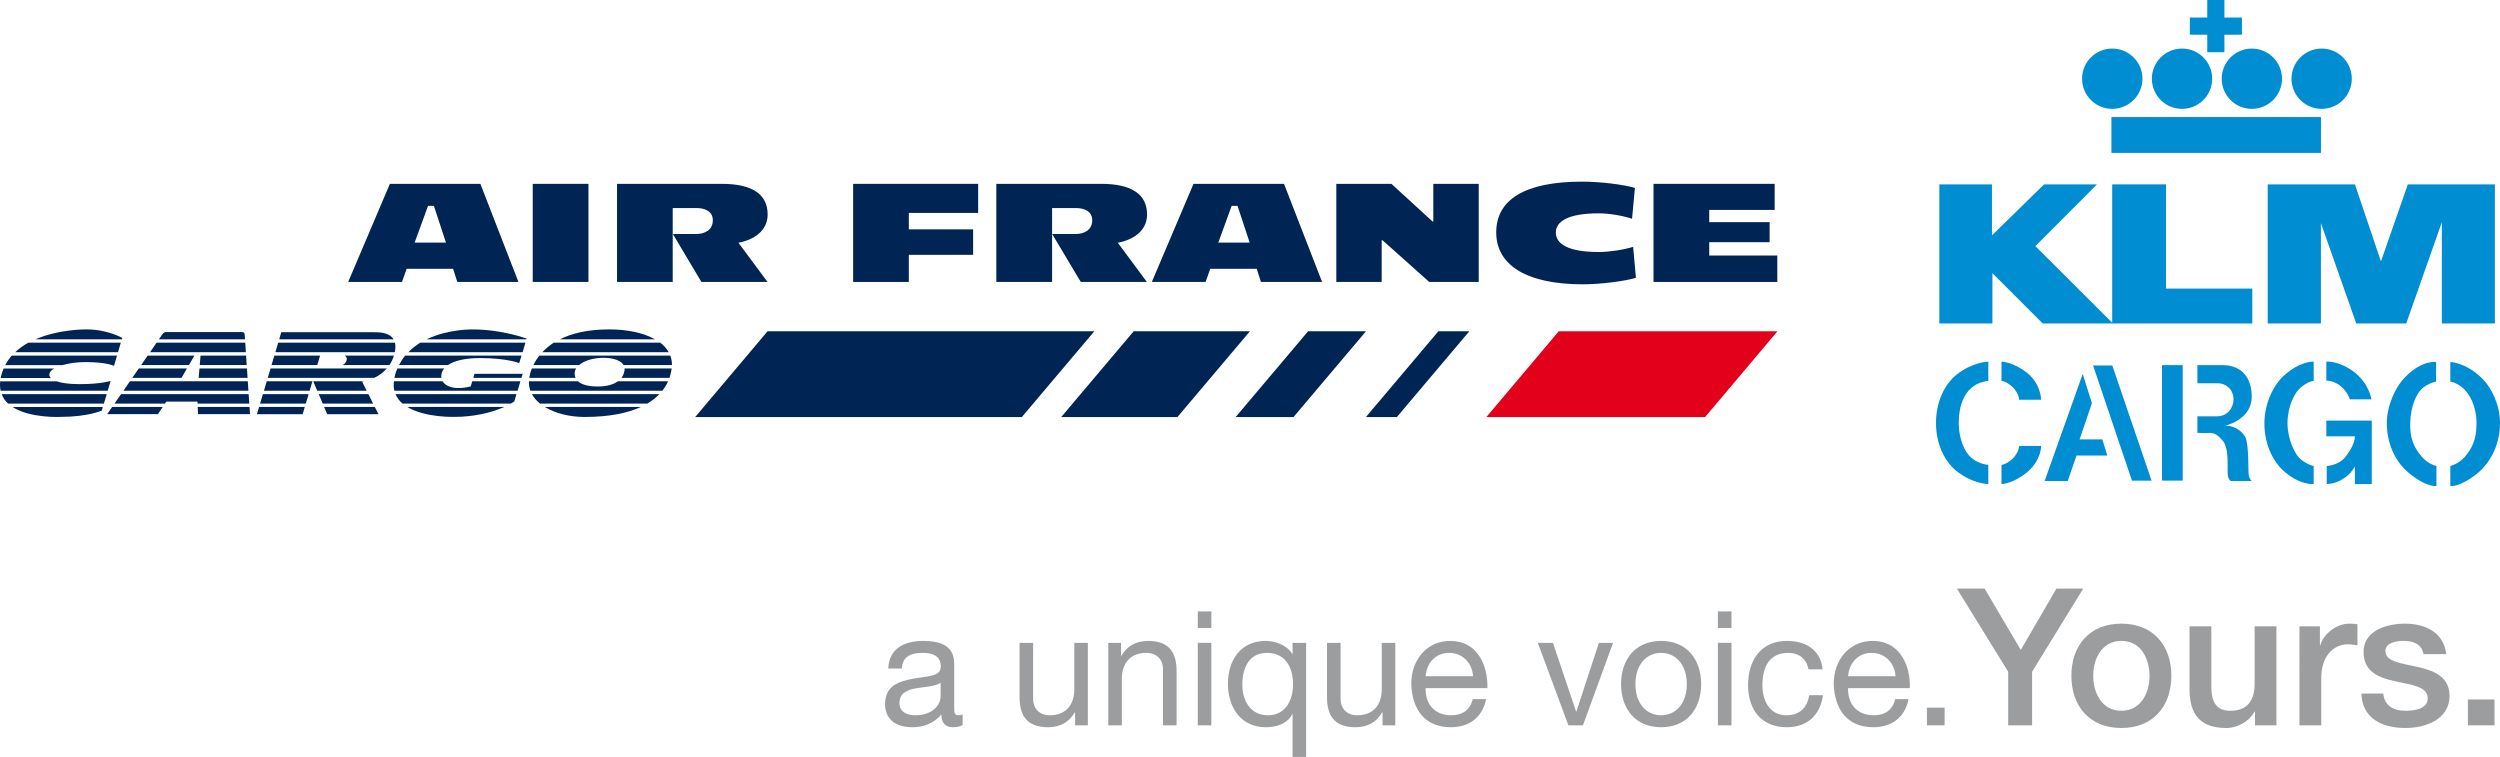
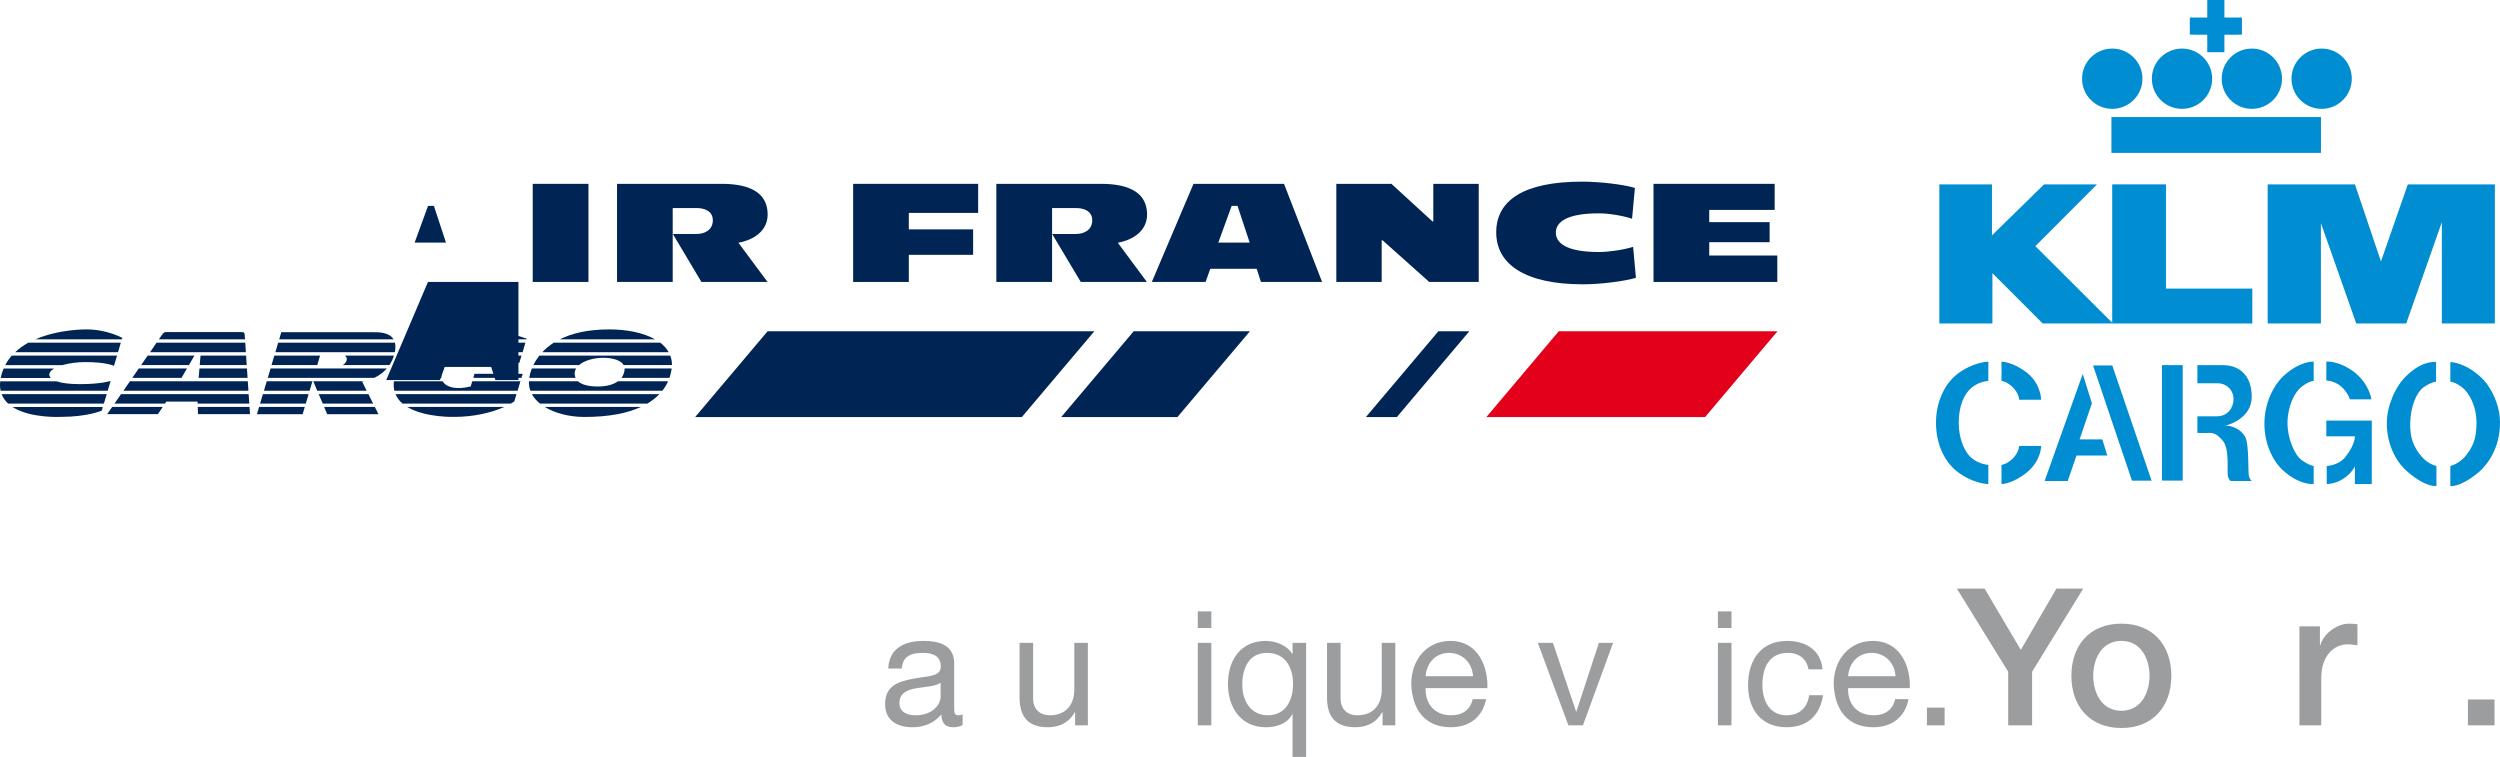
<svg xmlns="http://www.w3.org/2000/svg" version="1.1" id="Calque_1" width="656.466" height="198.753" viewBox="0 0 656.466 198.753" style="overflow:visible;enable-background:new 0 0 656.466 198.753;" xml:space="preserve">
  <g>
    <g>
      <g>
        <g>
          <polyline style="fill:#008DD1;" points="509.244,48.413 509.244,84.941 523.182,84.941 523.182,71.729 536.384,84.941       554.837,84.941 534.461,64.637 550.646,48.413 536.749,48.413 523.062,61.807 523.062,48.413 509.244,48.413     " />
          <polyline style="fill:#008DD1;" points="554.637,48.413 554.637,84.941 591.428,84.941 591.428,75.779 568.757,75.779       568.757,48.413 554.637,48.413     " />
          <polyline style="fill:#008DD1;" points="595.462,48.413 595.462,84.941 609.437,84.941 609.437,58.579 618.719,84.941       631.84,84.941 641.194,58.344 641.194,84.941 655.116,84.941 655.116,48.413 632.263,48.413 625.208,68.639 618.37,48.413       595.462,48.413     " />
          <rect x="554.432" y="30.738" style="fill:#008DD1;" width="55.022" height="9.407" />
          <polyline style="fill:#008DD1;" points="579.595,9.127 575.017,9.106 575.017,4.602 579.595,4.602 579.599,0 584.101,0       584.101,4.602 588.7,4.602 588.7,9.106 584.101,9.127 584.101,13.708 579.599,13.708 579.595,9.127     " />
          <path style="fill:#008DD1;" d="M554.637,28.583c4.38,0,7.945-3.539,7.945-7.924c0-4.357-3.565-7.906-7.945-7.906      c-4.374,0-7.913,3.548-7.913,7.906C546.724,25.043,550.263,28.583,554.637,28.583" />
          <path style="fill:#008DD1;" d="M572.974,28.583c4.355,0,7.913-3.539,7.913-7.924c0-4.357-3.558-7.906-7.913-7.906      c-4.376,0-7.924,3.548-7.924,7.906C565.05,25.043,568.598,28.583,572.974,28.583" />
          <path style="fill:#008DD1;" d="M591.296,28.583c4.378,0,7.928-3.539,7.928-7.924c0-4.357-3.55-7.906-7.928-7.906      c-4.368,0-7.908,3.548-7.908,7.906C583.388,25.043,586.928,28.583,591.296,28.583" />
          <path style="fill:#008DD1;" d="M609.63,28.583c4.382,0,7.92-3.539,7.92-7.924c0-4.357-3.538-7.906-7.92-7.906      c-4.352,0-7.915,3.548-7.915,7.906C601.715,25.043,605.278,28.583,609.63,28.583" />
          <path style="fill:#008DD1;" d="M532.528,98.1c3.441,2.925,3.441,6.862,3.441,6.862h-5.775c0,0,0-1.618-1.71-3.321      c-1.728-1.612-2.92-1.612-2.92-1.612v-5.062C525.564,94.967,528.686,94.967,532.528,98.1 M618.165,97.682      c4.024,3.144,4.546,7.184,4.546,7.184h-5.675c0,0-0.413-1.724-2.332-3.43c-1.83-1.511-3.839-1.511-3.839-1.511v-4.958      C610.865,94.967,613.986,94.573,618.165,97.682z M567.708,126.208V95.881h5.441v30.327H567.708z M567.708,95.881       M577.002,113.665v-4.349c0,0,2.026,0,5.163,0c2.83,0,4.325-2.325,4.325-4.45c0-2.613-2.011-4.232-4.131-4.232      c-2.019,0-5.357,0-5.357,0v-4.752c0,0,1.919,0,6.658,0c5.067,0,7.614,3.434,7.614,8.279c0,6.07-6.909,7.604-6.909,7.604      s3.346-0.127,5.163,2.903c1.12,1.933,0.717,9.512,1.021,10.419c0.303,0.909,0.725,1.222,0.725,1.222h-5.459      c0,0-0.324,0-0.725-1.009c-0.509-1.418,0.624-7.51-1.617-9.815c-0.917-0.909-1.629-1.819-3.321-1.819      C578.832,113.77,577.002,113.665,577.002,113.665z M536.888,126.308l10.008-28.11l2.412,7.677l-3.236,9.503h5.978l1.296,4.246      h-8.086l-2.305,6.685H536.888z M549.612,95.967h5.045l10.318,30.242h-5.15L549.612,95.967z M610.865,110.436h11.931v16.672      h-4.437v-4.643c0,0-0.906,1.931-3.04,3.232c-2.034,1.41-4.347,1.41-4.347,1.41v-4.749c0,0,3.014-0.096,4.855-2.306      c2.726-3.453,2.531-5.479,2.531-5.479h-7.494V110.436z M631.898,98.691c4.334-4.238,7.784-3.625,7.784-3.625v5.154      c0,0-1.33,0.101-3.351,1.517c-1.801,1.405-3.323,4.847-3.438,9.296c-0.099,3.841,0.809,6.358,3.138,9.021      c1.734,1.908,3.745,2.306,3.745,2.306v5.254c0,0-2.633,0.508-7.478-3.634c-2.434-2.018-5.551-6.362-5.551-12.946      C626.749,106.583,629.05,101.337,631.898,98.691z M656.466,111.033c0,6.584-3.236,10.929-5.57,12.946      c-4.946,4.142-7.472,3.634-7.472,3.634v-5.254c0,0,1.923-0.397,3.739-2.306c2.231-2.662,3.133-4.871,3.133-9.021      c0-4.449-1.923-7.891-3.846-9.392c-1.923-1.421-3.026-1.421-3.026-1.421v-5.154c0,0,3.829,0,8.186,4.137      C654.436,101.928,656.466,106.583,656.466,111.033z M599.536,98.799c4.454-4.131,8.006-3.833,8.006-3.833v5.062      c0,0-1.242,0-3.129,1.507c-1.931,1.41-3.746,5.242-3.746,9.609c0,3.941,1.815,8.284,3.746,9.691      c2,1.427,3.129,1.522,3.129,1.522v4.749c0,0-3.761,0.402-8.198-3.729c-2.839-2.741-4.743-7.196-4.743-12.13      C594.601,106.186,596.719,101.536,599.536,98.799z M513.715,98.413c4.372-3.446,8.393-3.446,8.393-3.446v5.062      c0,0-2.421,0.087-4.422,1.801c-1.94,1.621-3.353,4.754-3.353,9.203c0,3.947,1.412,7.595,3.353,9.201      c2.001,1.728,4.422,1.824,4.422,1.824v5.05c0,0-4.021,0-8.393-3.441c-2.298-1.812-5.349-6.05-5.349-12.634      C508.366,104.558,511.417,100.22,513.715,98.413z M525.564,127.108v-5.05c0,0,1.192,0,2.92-1.607      c1.71-1.726,1.71-3.347,1.71-3.347h5.775c0,0,0.091,3.732-3.65,6.875C528.484,127.108,525.564,127.108,525.564,127.108z" />
        </g>
        <g>
          <path style="fill:#002454;" d="M13.344,99.26c-0.252-0.281-0.389-0.581-0.389-0.869c0-0.612,0.459-1.156,1.252-1.613H0.955      C0.77,97.2,0.611,97.639,0.469,98.1c-0.125,0.398-0.221,0.785-0.278,1.16H13.344" />
          <path style="fill:#002454;" d="M16.396,95.87c1.731-0.495,3.861-0.793,6.004-0.793c5.631,0,7.529,0.997,7.529,0.997l0.805-2.702      H3.091c-0.656,0.762-1.244,1.588-1.709,2.499H16.396" />
          <path style="fill:#002454;" d="M29.05,100.029c0,0-2.457,0.838-8.125,0.838c-2.721,0-4.722-0.279-6.019-0.729H0.05      c-0.097,0.902-0.048,1.719,0.114,2.469h28.123L29.05,100.029" />
          <path style="fill:#002454;" d="M28.031,103.496H0.437c0.356,0.963,0.945,1.792,1.69,2.478h25.154L28.031,103.496" />
          <path style="fill:#002454;" d="M3.99,92.483h27.005l0.731-2.502H7.433C6.186,90.678,5.01,91.506,3.99,92.483" />
          <path style="fill:#002454;" d="M3.273,106.863c4.674,3.036,12.691,2.604,12.691,2.604c7.052,0,10.769-1.647,10.769-1.647      l0.262-0.956H3.273" />
          <path style="fill:#002454;" d="M32.002,89.102l0.123-0.365c0,0-3.957-2.241-9.375-2.241c0,0-7.154-0.126-13.453,2.606H32.002" />
          <polyline style="fill:#002454;" points="36.443,96.749 34.724,99.229 47.656,99.229 49.098,96.749 36.443,96.749     " />
          <polyline style="fill:#002454;" points="37.066,95.858 49.617,95.858 51.053,93.371 38.775,93.371 37.066,95.858     " />
          <polyline style="fill:#002454;" points="65.068,100.116 34.115,100.116 32.406,102.606 65.23,102.606 65.068,100.116     " />
          <polyline style="fill:#002454;" points="64.779,95.858 64.621,93.371 52.656,93.371 52.451,95.858 64.779,95.858     " />
          <polyline style="fill:#002454;" points="65.289,103.496 31.783,103.496 30.064,105.973 43.324,105.973 43.671,105.448       51.861,105.448 51.878,105.973 65.461,105.973 65.289,103.496     " />
          <polyline style="fill:#002454;" points="51.921,106.863 51.998,108.75 65.648,108.75 65.52,106.863 51.921,106.863     " />
          <polyline style="fill:#002454;" points="29.447,106.863 28.142,108.75 41.458,108.75 42.73,106.863 29.447,106.863     " />
          <path style="fill:#002454;" d="M64.337,89.102l-0.074-1.07c-0.023-0.744-0.244-0.828-0.889-0.828H43.697      c-0.494,0-0.674,0.033-1.26,0.859l-0.718,1.04H64.337" />
          <polyline style="fill:#002454;" points="52.382,96.749 52.162,99.229 65.01,99.229 64.849,96.749 52.382,96.749     " />
          <polyline style="fill:#002454;" points="39.406,92.483 64.557,92.483 64.41,89.981 41.113,89.981 39.406,92.483     " />
          <path style="fill:#002454;" d="M72.316,92.483h31.352c0.209-1.024,0.205-1.836,0.043-2.502H73.043L72.316,92.483" />
          <path style="fill:#002454;" d="M95.105,100.235c0,0,0.24-0.022,0.602-0.119H82.263l1.03,2.49h12.984L95.105,100.235" />
          <polyline style="fill:#002454;" points="82.041,100.116 70.041,100.116 69.304,102.606 81.304,102.606 82.041,100.116     " />
          <path style="fill:#002454;" d="M90.002,95.858h12.26c0.482-0.719,0.898-1.533,1.186-2.487H90.488      c0.432,0.246,0.711,0.624,0.529,1.266C90.849,95.184,90.488,95.571,90.002,95.858" />
          <polyline style="fill:#002454;" points="71.295,95.858 83.307,95.858 84.046,93.371 72.045,93.371 71.295,95.858     " />
          <path style="fill:#002454;" d="M71.046,96.749l-0.736,2.48H98.26c1.092-0.516,2.297-1.321,3.328-2.48H71.046" />
          <polyline style="fill:#002454;" points="85.109,106.863 85.924,108.762 99.378,108.762 98.424,106.863 85.109,106.863     " />
          <polyline style="fill:#002454;" points="68.027,106.863 67.465,108.762 79.477,108.762 80.029,106.863 68.027,106.863     " />
          <polyline style="fill:#002454;" points="96.742,103.496 83.682,103.496 84.748,105.973 97.973,105.973 96.742,103.496     " />
          <path style="fill:#002454;" d="M103.352,89.102c-1.161-1.916-4.051-1.865-5.266-1.865H73.859l-0.541,1.865H103.352" />
          <polyline style="fill:#002454;" points="81.037,103.496 69.037,103.496 68.287,105.973 80.299,105.973 81.037,103.496     " />
          <polyline style="fill:#002454;" points="124.289,99.229 136.924,99.229 137.253,98.153 124.602,98.153 124.289,99.229     " />
          <path style="fill:#002454;" d="M103.857,103.496c0.402,0.963,1.033,1.792,1.836,2.478h28.455      c0.302-0.194,0.625-0.365,0.904-0.57l0.568-1.907H103.857" />
          <path style="fill:#002454;" d="M136.656,100.116h-12.649l-0.404,1.361c-4.087,0.998-6.513,0.118-7.38-1.361h-12.791      c-0.106,0.909-0.049,1.74,0.125,2.49h32.357L136.656,100.116" />
          <path style="fill:#002454;" d="M106.392,93.371c-0.602,0.741-1.139,1.566-1.617,2.487h12.874      c1.588-1.104,4.318-1.833,8.445-1.833c7.056,0,10.24,1.323,10.24,1.323l0.62-1.977H106.392" />
          <path style="fill:#002454;" d="M138.256,89.102l0.047-0.172c0,0-6.283-2.412-14.18-2.423c0,0-6.366-0.168-12.096,2.596H138.256" />
          <path style="fill:#002454;" d="M104.352,96.749c-0.129,0.301-0.26,0.633-0.389,0.955c-0.172,0.535-0.294,1.039-0.393,1.525      h12.352l-0.06-0.4c0-0.729,0.255-1.438,0.781-2.08H104.352" />
          <path style="fill:#002454;" d="M106.943,106.863c4.738,2.875,12.475,2.604,12.475,2.604c4.705,0,9.49-1.017,12.992-2.604      H106.943" />
          <path style="fill:#002454;" d="M107.22,92.483h30.01l0.744-2.502h-27.613C109.234,90.678,108.175,91.506,107.22,92.483" />
          <path style="fill:#002454;" d="M150.891,98.12c0-0.491,0.142-0.953,0.391-1.371h-11.617c-0.374,0.904-0.573,1.76-0.698,2.48      h12.174C150.99,98.885,150.891,98.528,150.891,98.12" />
          <path style="fill:#002454;" d="M175.429,100.116h-13.18c-1.074,0.797-2.754,1.371-5.285,1.371c-2.461,0-4.221-0.477-5.198-1.371      h-12.882l-0.002,0.279c0,0.771,0.157,1.513,0.393,2.211h34.643C174.58,101.77,175.068,100.924,175.429,100.116" />
          <path style="fill:#002454;" d="M139.675,103.496c0.502,0.911,1.209,1.746,2.114,2.478h28.193      c1.285-0.772,2.33-1.607,3.154-2.478H139.675" />
          <path style="fill:#002454;" d="M140.062,95.858h11.996c1.396-1.221,3.92-1.91,6.467-1.91c1.27,0,4.307,0.271,5.215,1.91h12.703      v-0.16c0-0.836-0.162-1.598-0.445-2.327h-34.375C140.97,94.219,140.453,95.045,140.062,95.858" />
          <path style="fill:#002454;" d="M163.99,96.749l0.027,0.129c0,0.666-0.228,1.535-0.839,2.352H175.8      c0.315-0.958,0.491-1.805,0.577-2.48H163.99" />
          <path style="fill:#002454;" d="M143.061,106.863c2.746,1.694,6.552,2.625,10.457,2.625c6.657,0,11.387-1.069,14.758-2.625      H143.061" />
          <path style="fill:#002454;" d="M171.996,89.102c-3.041-1.727-7.361-2.606-11.99-2.606c-5.702,0-9.92,1.049-12.996,2.606H171.996      " />
          <path style="fill:#002454;" d="M142.408,92.483h33.17c-0.51-0.945-1.266-1.774-2.201-2.502h-27.965      C144.215,90.756,143.216,91.61,142.408,92.483" />
        </g>
        <g>
-           <path style="fill:#002454;" d="M117.102,63.696h-8.221l3.518-9.641h1.533L117.102,63.696 M136.135,74.036l-9.994-25.76h-23.76      l-10.956,25.76h14.12l1.229-3.444h12.205l1.1,3.444H136.135" />
+           <path style="fill:#002454;" d="M117.102,63.696h-8.221l3.518-9.641h1.533L117.102,63.696 M136.135,74.036h-23.76      l-10.956,25.76h14.12l1.229-3.444h12.205l1.1,3.444H136.135" />
          <rect x="139.885" y="48.275" style="fill:#002454;" width="14.636" height="25.76" />
          <path style="fill:#002454;" d="M193.894,63.738l7.648,10.297h-17.361l-7.418-12.453v-0.137h6.051      c2.287,0,4.365-1.067,4.365-3.616c0-2.482-2.33-3.199-4.254-3.199h-6.281v19.404h-14.623v-25.76h27.484      c8.049,0,12.067,2.745,12.067,8.062C201.572,60.584,197.958,63.006,193.894,63.738" />
          <polyline style="fill:#002454;" points="238.645,55.907 238.645,60.229 255.527,60.229 255.527,66.915 238.645,66.915       238.645,74.036 224.023,74.036 224.023,48.275 256.848,48.275 256.848,55.907 238.645,55.907     " />
          <path style="fill:#002454;" d="M293.516,63.738l7.638,10.297h-17.357l-7.434-12.453v-0.137h6.073      c2.289,0,4.371-1.067,4.371-3.616c0-2.482-2.329-3.199-4.264-3.199h-6.279v19.404h-14.639v-25.76h27.499      c8.041,0,12.084,2.745,12.084,8.062C301.207,60.584,297.578,63.006,293.516,63.738" />
          <path style="fill:#002454;" d="M328.148,63.696h-8.237l3.506-9.641h1.54L328.148,63.696 M347.164,74.036l-10-25.76h-23.766      l-10.944,25.76h14.117l1.227-3.444h12.203l1.1,3.444H347.164" />
          <polyline style="fill:#002454;" points="375.29,74.036 363.027,63.084 362.811,63.084 362.811,74.036 350.899,74.036       350.899,48.275 365.365,48.275 376.165,58.161 376.366,58.161 376.366,48.275 388.292,48.275 388.292,74.036 375.29,74.036           " />
          <path style="fill:#002454;" d="M415.642,74.657c-14.981,0-22.755-5.148-22.755-13.631c0-8.494,7.341-13.33,22.55-13.33      c4.639,0,10.816,0.73,13.867,1.65l-0.746,8.096c-2.412-0.802-5.996-1.421-8.755-1.421c-8.386,0-11.265,2.292-11.265,5.056      c0,2.791,2.879,5.096,11.265,5.096c2.759,0,6.574-0.578,9.034-1.36l0.734,8.141C426.52,73.871,420.19,74.657,415.642,74.657" />
          <polyline style="fill:#002454;" points="434.189,74.036 434.189,48.275 466.002,48.275 466.002,55.117 448.824,55.117       448.824,58.333 464.682,58.333 464.682,63.598 448.824,63.598 448.824,67.096 466.694,67.096 466.694,74.036 434.189,74.036           " />
        </g>
        <g>
          <polyline style="fill:#002454;" points="201.564,86.981 182.531,109.521 268.311,109.521 287.365,86.981 201.564,86.981     " />
          <polyline style="fill:#002454;" points="377.699,86.981 358.66,109.521 366.789,109.521 385.832,86.981 377.699,86.981     " />
          <polyline style="fill:#002454;" points="297.695,86.981 278.652,109.521 309.17,109.521 328.219,86.981 297.695,86.981     " />
-           <polyline style="fill:#002454;" points="343.495,86.981 324.458,109.521 339.648,109.521 358.696,86.981 343.495,86.981     " />
          <polyline style="fill:#E2001A;" points="447.729,109.521 466.748,86.981 409.314,86.981 390.295,109.521 447.729,109.521           " />
        </g>
      </g>
    </g>
    <g>
      <path style="fill:#9C9D9F;" d="M252.771,190.375c-0.63,0.378-1.426,0.587-2.555,0.587c-1.843,0-3.017-1.004-3.017-3.353    c-1.969,2.308-4.608,3.353-7.625,3.353c-3.938,0-7.164-1.761-7.164-6.074c0-4.9,3.644-5.947,7.332-6.661    c3.938-0.756,7.29-0.501,7.29-3.187c0-3.099-2.555-3.603-4.819-3.603c-3.015,0-5.236,0.925-5.402,4.105h-3.562    c0.21-5.359,4.355-7.246,9.176-7.246c3.896,0,8.129,0.882,8.129,5.952v11.143c0,1.674,0,2.43,1.126,2.43    c0.295,0,0.631-0.042,1.092-0.212V190.375z M246.99,179.275c-1.383,1.003-4.065,1.047-6.451,1.466    c-2.348,0.417-4.357,1.255-4.357,3.896c0,2.346,2.009,3.184,4.188,3.184c4.693,0,6.621-2.934,6.621-4.903V179.275z" />
      <path style="fill:#9C9D9F;" d="M285.658,190.461h-3.351v-3.438h-0.083c-1.512,2.684-3.939,3.938-7.041,3.938    c-5.697,0-7.459-3.265-7.459-7.916V168.8h3.562v14.662c0,2.643,1.676,4.358,4.4,4.358c4.315,0,6.411-2.893,6.411-6.785V168.8h3.56    V190.461z" />
-       <path style="fill:#9C9D9F;" d="M291.02,168.8h3.354v3.434h0.082c1.51-2.684,3.938-3.938,7.04-3.938c5.697,0,7.46,3.269,7.46,7.92    v14.245h-3.564v-14.665c0-2.64-1.674-4.359-4.4-4.359c-4.315,0-6.411,2.893-6.411,6.789v12.235h-3.56V168.8z" />
      <path style="fill:#9C9D9F;" d="M318.083,164.9h-3.56v-4.354h3.56V164.9z M314.523,168.8h3.56v21.661h-3.56V168.8z" />
      <path style="fill:#9C9D9F;" d="M342.97,198.753h-3.559v-11.226h-0.086c-1.173,2.389-3.943,3.434-6.915,3.434    c-6.661,0-9.969-5.279-9.969-11.396c0-6.115,3.268-11.27,9.887-11.27c2.218,0,5.405,0.841,6.997,3.395h0.086V168.8h3.559V198.753z     M332.914,187.821c4.775,0,6.621-4.108,6.621-8.172c0-4.274-1.928-8.212-6.835-8.212c-4.855,0-6.489,4.146-6.489,8.385    C326.211,183.877,328.304,187.821,332.914,187.821z" />
      <path style="fill:#9C9D9F;" d="M366.387,190.461h-3.347v-3.438h-0.086c-1.514,2.684-3.941,3.938-7.043,3.938    c-5.696,0-7.457-3.265-7.457-7.916V168.8h3.565v14.662c0,2.643,1.674,4.358,4.396,4.358c4.314,0,6.413-2.893,6.413-6.785V168.8    h3.559V190.461z" />
      <path style="fill:#9C9D9F;" d="M390.229,183.59c-0.968,4.775-4.401,7.371-9.265,7.371c-6.908,0-10.18-4.778-10.386-11.396    c0-6.491,4.27-11.27,10.18-11.27c7.666,0,10.012,7.165,9.803,12.403h-16.214c-0.124,3.77,2.01,7.121,6.743,7.121    c2.937,0,4.983-1.425,5.616-4.23H390.229z M386.792,177.553c-0.172-3.387-2.728-6.116-6.246-6.116    c-3.725,0-5.947,2.812-6.198,6.116H386.792z" />
      <path style="fill:#9C9D9F;" d="M415.66,190.461h-3.819l-8.038-21.661h3.979l6.078,18.055h0.077l5.911-18.055h3.724L415.66,190.461    z" />
-       <path style="fill:#9C9D9F;" d="M436.187,168.296c6.871,0,10.513,4.986,10.513,11.353c0,6.326-3.642,11.312-10.513,11.312    c-6.872,0-10.52-4.986-10.52-11.312C425.667,173.283,429.314,168.296,436.187,168.296z M436.187,187.821    c3.729,0,6.745-2.934,6.745-8.172c0-5.274-3.017-8.212-6.745-8.212c-3.732,0-6.746,2.938-6.746,8.212    C429.44,184.887,432.454,187.821,436.187,187.821z" />
      <path style="fill:#9C9D9F;" d="M454.661,164.9h-3.561v-4.354h3.561V164.9z M451.101,168.8h3.561v21.661h-3.561V168.8z" />
      <path style="fill:#9C9D9F;" d="M474.898,175.752c-0.546-2.724-2.433-4.315-5.366-4.315c-5.155,0-6.746,4.065-6.746,8.462    c0,3.979,1.805,7.922,6.329,7.922c3.434,0,5.487-2.01,5.946-5.279h3.646c-0.797,5.279-4.105,8.42-9.552,8.42    c-6.625,0-10.14-4.606-10.14-11.062c0-6.492,3.35-11.603,10.225-11.603c4.896,0,8.834,2.306,9.341,7.456H474.898z" />
      <path style="fill:#9C9D9F;" d="M501.16,183.59c-0.964,4.775-4.397,7.371-9.257,7.371c-6.912,0-10.181-4.778-10.395-11.396    c0-6.491,4.273-11.27,10.185-11.27c7.666,0,10.014,7.165,9.798,12.403h-16.209c-0.126,3.77,2.01,7.121,6.749,7.121    c2.927,0,4.981-1.425,5.609-4.23H501.16z M497.728,177.553c-0.17-3.387-2.725-6.116-6.243-6.116c-3.732,0-5.948,2.812-6.202,6.116    H497.728z" />
      <path style="fill:#9C9D9F;" d="M505.979,185.811h4.65v4.65h-4.65V185.811z" />
      <path style="fill:#9C9D9F;" d="M527.324,176.384l-13.474-21.819h7.287l9.5,16.085l9.353-16.085h7.038l-13.426,21.819v14.077    h-6.278V176.384z" />
      <path style="fill:#9C9D9F;" d="M543.92,177.437c0-7.942,4.773-13.674,13.125-13.674c8.342,0,13.12,5.731,13.12,13.674    c0,7.995-4.778,13.726-13.12,13.726C548.693,191.163,543.92,185.432,543.92,177.437z M564.436,177.437    c0-4.471-2.265-9.149-7.391-9.149c-5.132,0-7.392,4.679-7.392,9.149c0,4.525,2.26,9.201,7.392,9.201    C562.171,186.638,564.436,181.962,564.436,177.437z" />
-       <path style="fill:#9C9D9F;" d="M597.759,190.461h-5.627v-3.621h-0.101c-1.408,2.61-4.526,4.322-7.391,4.322    c-6.786,0-9.701-3.417-9.701-10.205v-16.488h5.73v15.935c0,4.572,1.857,6.234,4.975,6.234c4.779,0,6.387-3.067,6.387-7.088    v-15.081h5.728V190.461z" />
      <path style="fill:#9C9D9F;" d="M603.799,164.469h5.38v5.025h0.095c0.655-2.766,4.077-5.731,7.592-5.731    c1.309,0,1.662,0.099,2.166,0.153v5.529c-0.806-0.101-1.661-0.252-2.466-0.252c-3.921,0-7.038,3.168-7.038,8.9v12.367h-5.729    V164.469z" />
-       <path style="fill:#9C9D9F;" d="M625.814,182.113c0.305,3.319,2.817,4.525,5.882,4.525c2.166,0,5.936-0.455,5.783-3.418    c-0.151-3.017-4.323-3.37-8.497-4.321c-4.221-0.907-8.345-2.416-8.345-7.695c0-5.68,6.133-7.44,10.857-7.44    c5.333,0,10.157,2.216,10.862,7.995h-5.984c-0.5-2.716-2.761-3.471-5.279-3.471c-1.657,0-4.725,0.402-4.725,2.662    c0,2.821,4.221,3.221,8.449,4.175c4.172,0.951,8.393,2.466,8.393,7.592c0,6.187-6.235,8.446-11.614,8.446    c-6.536,0-11.414-2.917-11.507-9.05H625.814z" />
      <path style="fill:#9C9D9F;" d="M648.036,183.671h6.991v6.79h-6.991V183.671z" />
    </g>
  </g>
</svg>